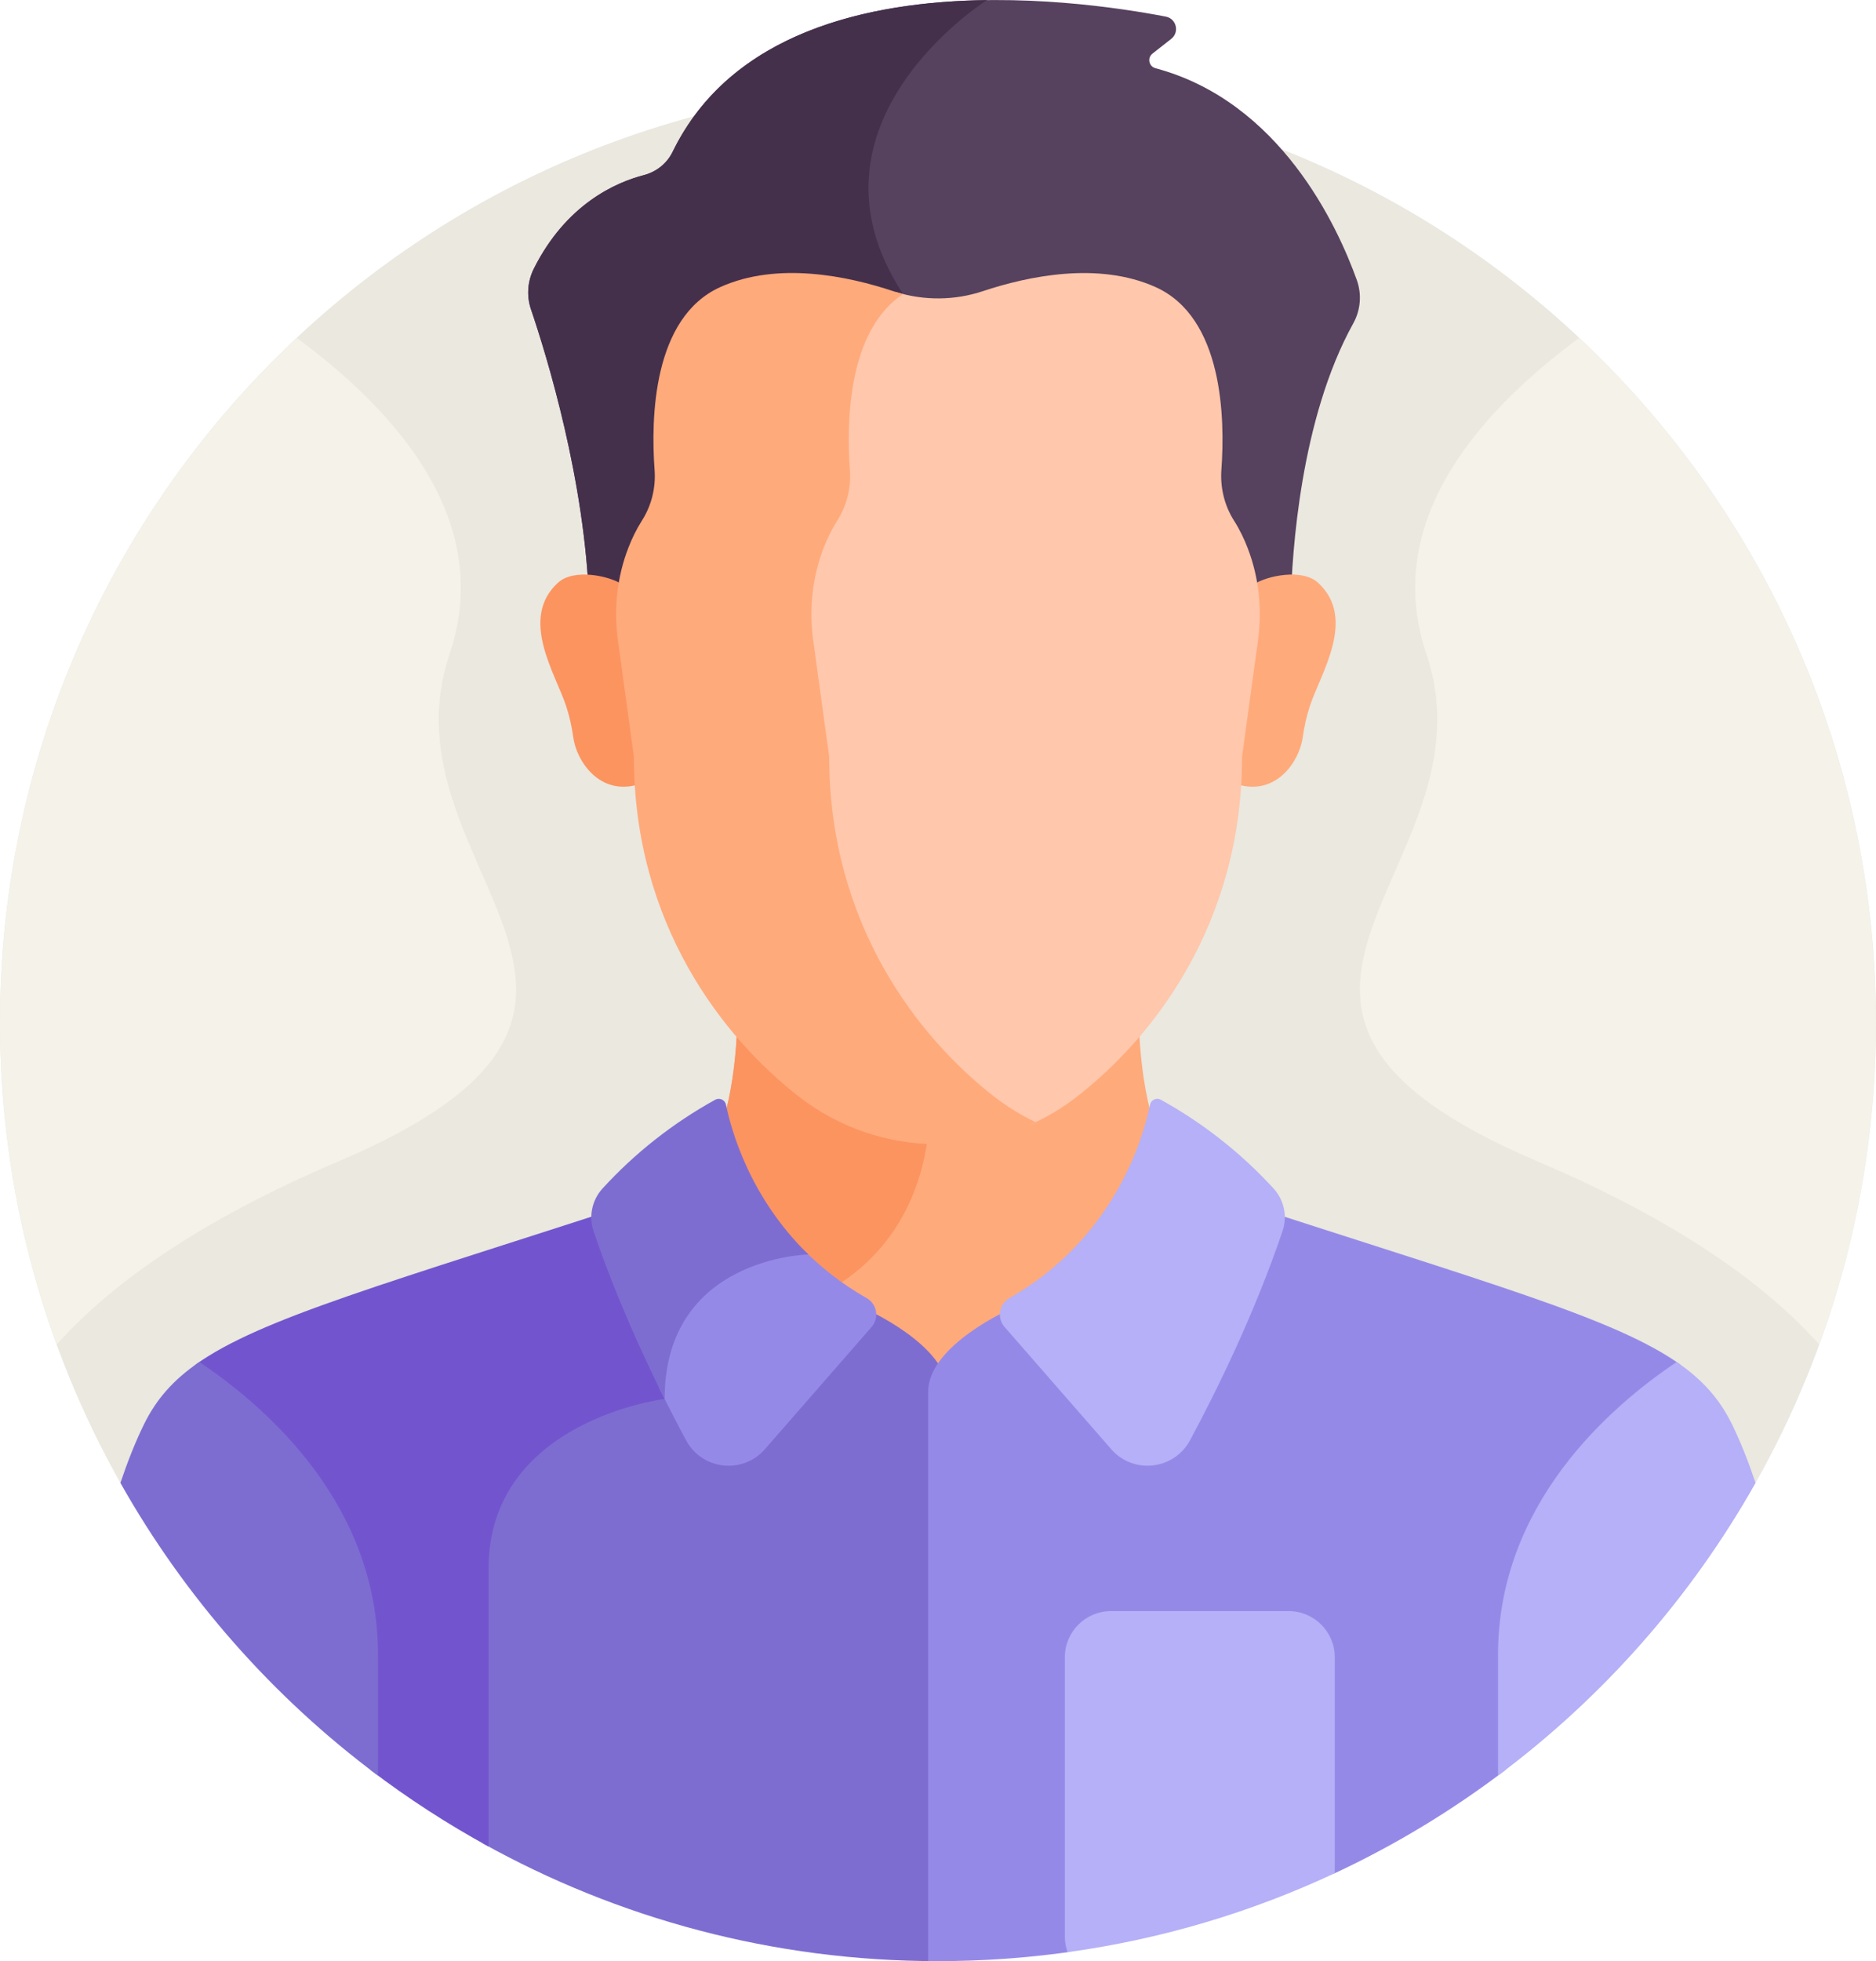
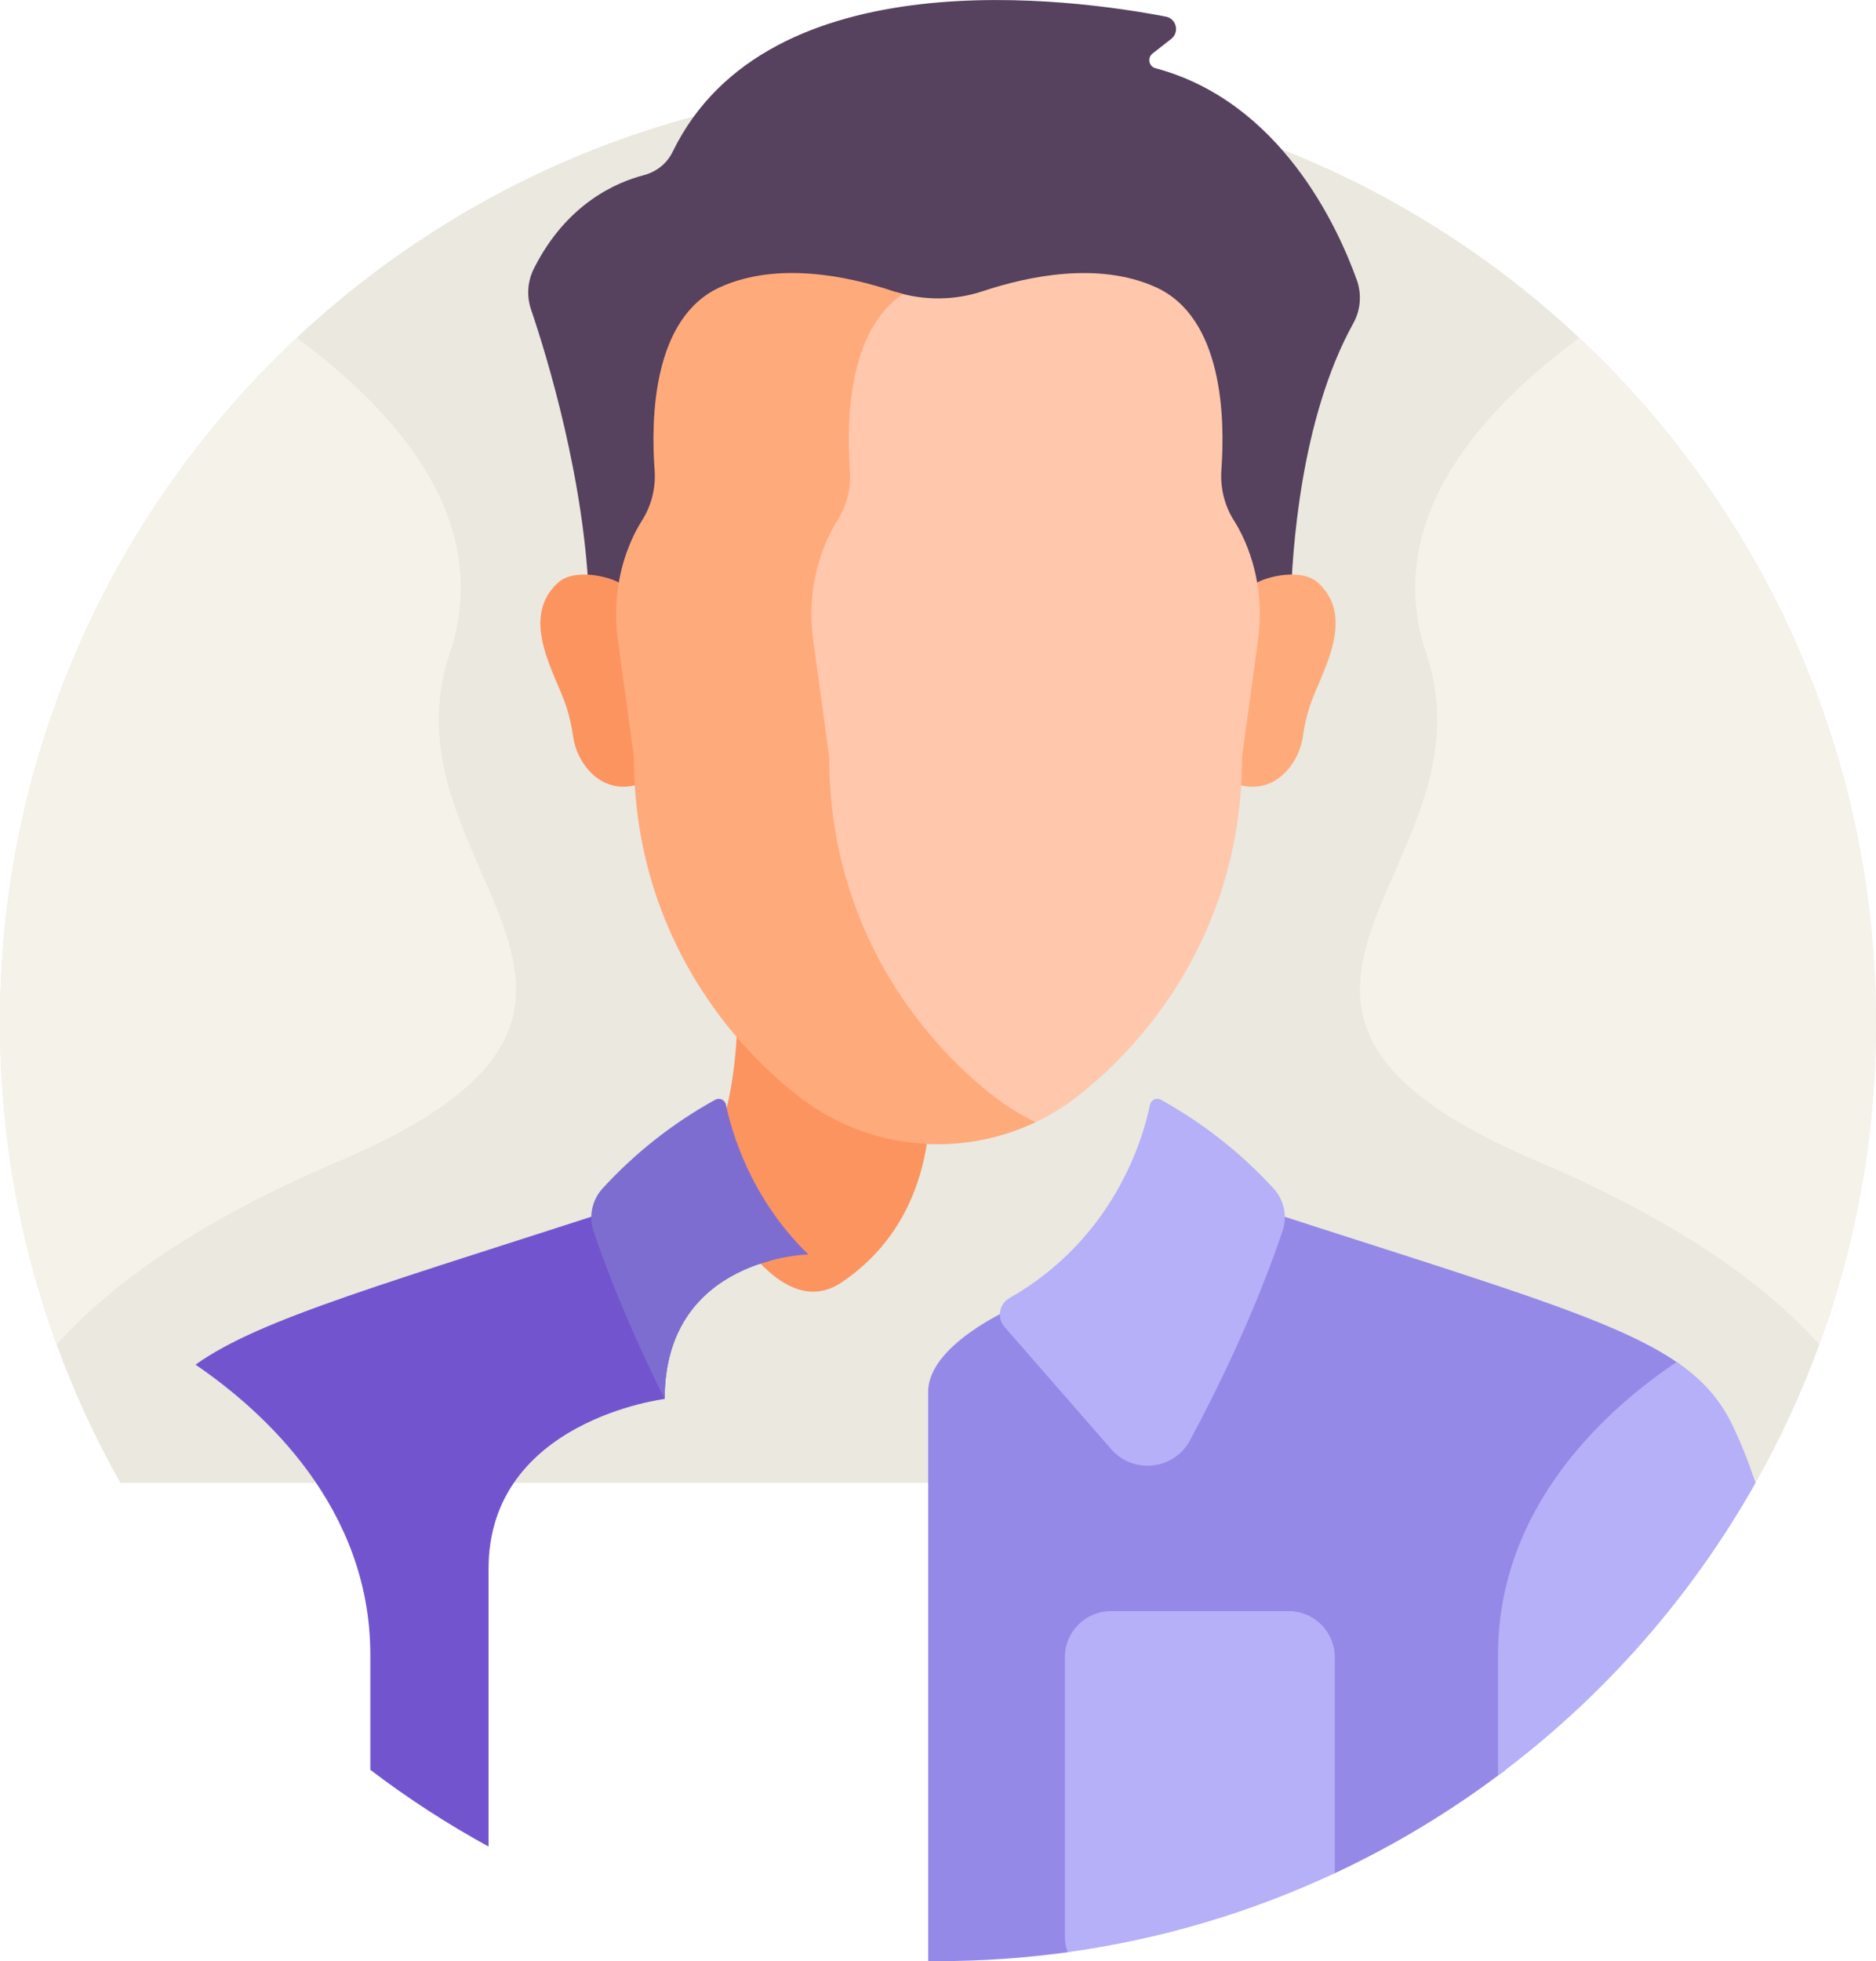
<svg xmlns="http://www.w3.org/2000/svg" id="Layer_1" viewBox="0 0 490.01 512">
  <defs>
    <style>.cls-1{fill:#45304c;}.cls-2{fill:#fc9460;}.cls-3{fill:#56415e;}.cls-4{fill:#f4f2e9;}.cls-5{fill:#9589e8;}.cls-6{fill:#b5b0f7;}.cls-7{fill:#eae8df;}.cls-8{fill:#7e6dd1;}.cls-9{fill:#7255ce;}.cls-10{fill:#ffc7ab;}.cls-11{fill:#ffaa7b;}</style>
  </defs>
  <path class="cls-7" d="M31.45,387.15H458.55c20.02-35.5,31.45-76.49,31.45-120.15,0-135.31-109.69-245-245-245S0,131.69,0,267c0,43.66,11.43,84.65,31.45,120.15h0Z" />
-   <path class="cls-11" d="M223.79,344.82s14.85,6.51,21.21,15.86c6.36-9.34,21.21-15.86,21.21-15.86l59.79-30.41c-5.02-1.55-10.12-2.93-15.33-4.14-10.15-10.15-12.73-29.4-13.19-42.86-5.3,6.17-10.86,11.33-16.17,15.46-10.35,8.04-23.13,12.4-36.28,12.4s-25.93-4.37-36.28-12.4c-5.31-4.13-10.87-9.29-16.17-15.46-.46,13.47-3.04,32.71-13.19,42.86-5.23,1.21-10.34,2.59-15.37,4.15l59.77,30.4Z" />
-   <path class="cls-2" d="M242.54,295.22c-12.27-.51-24.1-4.82-33.8-12.35-5.31-4.13-10.87-9.29-16.17-15.46-.4,11.71-2.41,27.79-9.6,38.46,10.23,20.65,23.49,37.93,36.9,28.9,16.54-11.15,21.44-27.71,22.67-39.55Z" />
-   <path class="cls-8" d="M225.9,341.65l-26.53-13.49c-11.29,3.43-26.7,12.4-27.25,35.79-7.62,1.32-46.01,9.76-46.01,45.62v71.68c35.21,19.58,75.74,30.75,118.89,30.75,.86,0,1.71-.02,2.56-.03v-148.65c0-12.17-21.67-21.67-21.67-21.67Z" />
+   <path class="cls-2" d="M242.54,295.22c-12.27-.51-24.1-4.82-33.8-12.35-5.31-4.13-10.87-9.29-16.17-15.46-.4,11.71-2.41,27.79-9.6,38.46,10.23,20.65,23.49,37.93,36.9,28.9,16.54-11.15,21.44-27.71,22.67-39.55" />
  <path class="cls-9" d="M127.61,482.08v-72.51c0-38.74,45.99-44.34,45.99-44.34,0-24.6,16.52-33.15,27.64-36.12l-31.97-16.26c-68.46,22.32-101.15,31.25-118.2,43.42,17.75,12.11,45.66,37.27,45.66,75.77v30.01c9.74,7.42,20.07,14.11,30.88,20.03Z" />
  <path class="cls-5" d="M320.73,312.85l-56.62,28.8s-21.67,9.5-21.67,21.67v148.65c.85,0,1.7,.03,2.56,.03,11.49,0,22.8-.8,33.87-2.33h0s69.78-20.62,69.78-20.62h0c15.87-7.42,30.83-16.49,44.62-27v-30c0-38.5,27.91-63.66,45.66-75.77-17.05-12.17-49.74-21.1-118.2-43.42h0Z" />
  <path class="cls-6" d="M303.22,287.12c-1.15-.64-2.58,.03-2.84,1.32-1.71,8.38-9.14,34.78-36.7,50.45-2.71,1.54-3.36,5.17-1.31,7.52l27.86,31.91c5.78,6.66,16.43,5.46,20.61-2.31,7.06-13.14,16.89-33.14,24.17-54.64,1.3-3.85,.38-8.11-2.37-11.1-8.47-9.24-18.4-17.06-29.4-23.14Z" />
-   <path class="cls-5" d="M226.35,338.89c-6.63-3.77-12.09-8.16-16.59-12.77-6.71,.57-35.88,4.87-37.55,36.28,2.49,5.06,4.87,9.65,6.99,13.61,4.18,7.77,14.82,8.97,20.61,2.31l27.86-31.91c2.05-2.35,1.4-5.98-1.31-7.52h0Z" />
  <path class="cls-8" d="M189.64,288.44c-.26-1.29-1.69-1.95-2.84-1.32-11,6.07-20.93,13.89-29.4,23.14-2.75,3-3.67,7.25-2.37,11.1,5.5,16.26,12.46,31.64,18.58,43.87,0-37.08,37.55-37.71,37.55-37.71h0c-15.32-14.87-20.18-32.51-21.52-39.08h0Z" />
  <path class="cls-6" d="M391.27,463.56c27.42-20.43,50.4-46.47,67.28-76.41-1.89-5.61-3.93-10.76-6.14-15.28-3.19-6.51-7.63-11.62-14.46-16.29-17.68,11.84-46.67,37.23-46.67,76.46v31.52Z" />
-   <path class="cls-8" d="M52.06,355.58c-6.84,4.67-11.27,9.78-14.46,16.29-2.22,4.52-4.26,9.67-6.15,15.28,16.88,29.94,39.87,55.98,67.28,76.41v-31.52c0-39.23-29-64.62-46.67-76.46Z" />
  <path class="cls-6" d="M336.64,420.62h-46.5c-6.6,0-12,5.4-12,12v73c0,1.42,.26,2.77,.72,4.04,24.62-3.4,48.07-10.46,69.78-20.62v-56.42c0-6.6-5.4-12-12-12h0Z" />
  <path class="cls-4" d="M412.49,88.21c-23.26,17.19-52.2,46.18-39.93,82.5,19,56.24-67,91.71,29,132.48,38.38,16.3,60.69,33.31,73.64,47.85,9.57-26.21,14.8-54.51,14.8-84.03,0-70.53-29.82-134.09-77.52-178.79Z" />
  <path class="cls-4" d="M77.52,88.21c23.26,17.19,52.2,46.18,39.93,82.5-19,56.24,67,91.71-29,132.48-38.38,16.3-60.69,33.31-73.64,47.85C5.23,324.82,0,296.52,0,267,0,196.47,29.82,132.91,77.52,88.21Z" />
  <path class="cls-3" d="M153.87,157.48h183.27c.33-13.21,2.53-48.16,16.33-73.06,1.92-3.46,2.26-7.58,.93-11.3-5.01-13.96-19.97-46.6-52.59-55.31-1.74-.46-2.2-2.71-.78-3.82l4.89-3.84c2.22-1.74,1.36-5.28-1.4-5.81-24.07-4.64-104-15.75-128.83,35.31-1.48,3.05-4.27,5.24-7.55,6.09-7.23,1.87-20.22,7.51-28.69,24.39-1.66,3.3-1.94,7.13-.75,10.63,4.12,12.13,14.15,44.71,15.19,76.72Z" />
-   <path class="cls-1" d="M235.88,76.77C206.61,32.16,257.81,.02,257.81,.02c-31.05,.4-66.92,8.35-82.13,39.62-1.48,3.05-4.27,5.24-7.55,6.09-7.23,1.87-20.22,7.51-28.69,24.4-1.66,3.3-1.94,7.13-.75,10.63,4.12,12.13,14.15,44.71,15.19,76.72h42.66c27-21.87,56.74-54.2,39.35-80.7h0Z" />
  <path class="cls-11" d="M344.26,152.13c-4.1-3.76-13.28-1.85-16.81,.45,.77,4.82,.82,9.75,.15,14.62l-4.17,30.37c0,2.45-.08,4.85-.22,7.21,10.17,3.07,16.22-6.06,17.07-12.33,.37-2.7,.96-5.35,1.8-7.95,2.7-8.45,12.46-22.96,2.18-32.38h0Z" />
  <path class="cls-2" d="M145.75,152.13c4.1-3.76,13.28-1.85,16.81,.45-.77,4.82-.82,9.75-.15,14.62l4.17,30.37c0,2.45,.08,4.85,.22,7.21-10.17,3.07-16.22-6.06-17.07-12.33-.37-2.7-.96-5.35-1.8-7.95-2.71-8.45-12.46-22.96-2.18-32.38h0Z" />
  <path class="cls-10" d="M325.94,143.2c-.94-2.45-2.12-4.93-3.61-7.27-2.52-3.96-3.64-8.65-3.3-13.32,.97-13.44,.45-39.72-17.19-47.66-14.99-6.74-33.37-2.84-45.1,1.06-7.33,2.44-15.26,2.52-22.63,.26-13.36,10.25-13.67,33.33-12.77,45.63,.35,4.7-.81,9.4-3.35,13.38-1.46,2.3-2.63,4.73-3.57,7.13-3.04,7.8-3.92,16.26-2.79,24.55l4.23,30.78c0,44.25,23.62,74.33,43.72,89.93,2.97,2.3,6.14,4.28,9.45,5.98,4.34-1.92,8.46-4.37,12.25-7.32,19.83-15.4,43.14-45.08,43.14-88.76l4.17-30.37c1.11-8.1,.27-16.37-2.66-24.01h0Z" />
  <path class="cls-11" d="M259.72,286.34c-19.83-15.4-43.14-45.08-43.14-88.76l-4.17-30.38c-1.12-8.18-.25-16.53,2.75-24.23,.92-2.37,2.08-4.77,3.52-7.04,2.51-3.93,3.65-8.57,3.31-13.21-.92-12.52-.56-36.37,13.89-45.96-.88-.22-1.75-.47-2.62-.76-11.73-3.9-30.11-7.8-45.1-1.06-17.69,7.96-18.17,34.37-17.18,47.77,.34,4.64-.8,9.27-3.31,13.21-1.44,2.27-2.6,4.66-3.52,7.04-3,7.7-3.87,16.05-2.75,24.23l4.17,30.38c0,43.67,23.31,73.36,43.14,88.76,10.35,8.04,23.12,12.4,36.28,12.4,8.89,0,17.59-2,25.5-5.77-3.8-1.81-7.42-4.03-10.78-6.64h0Z" />
</svg>